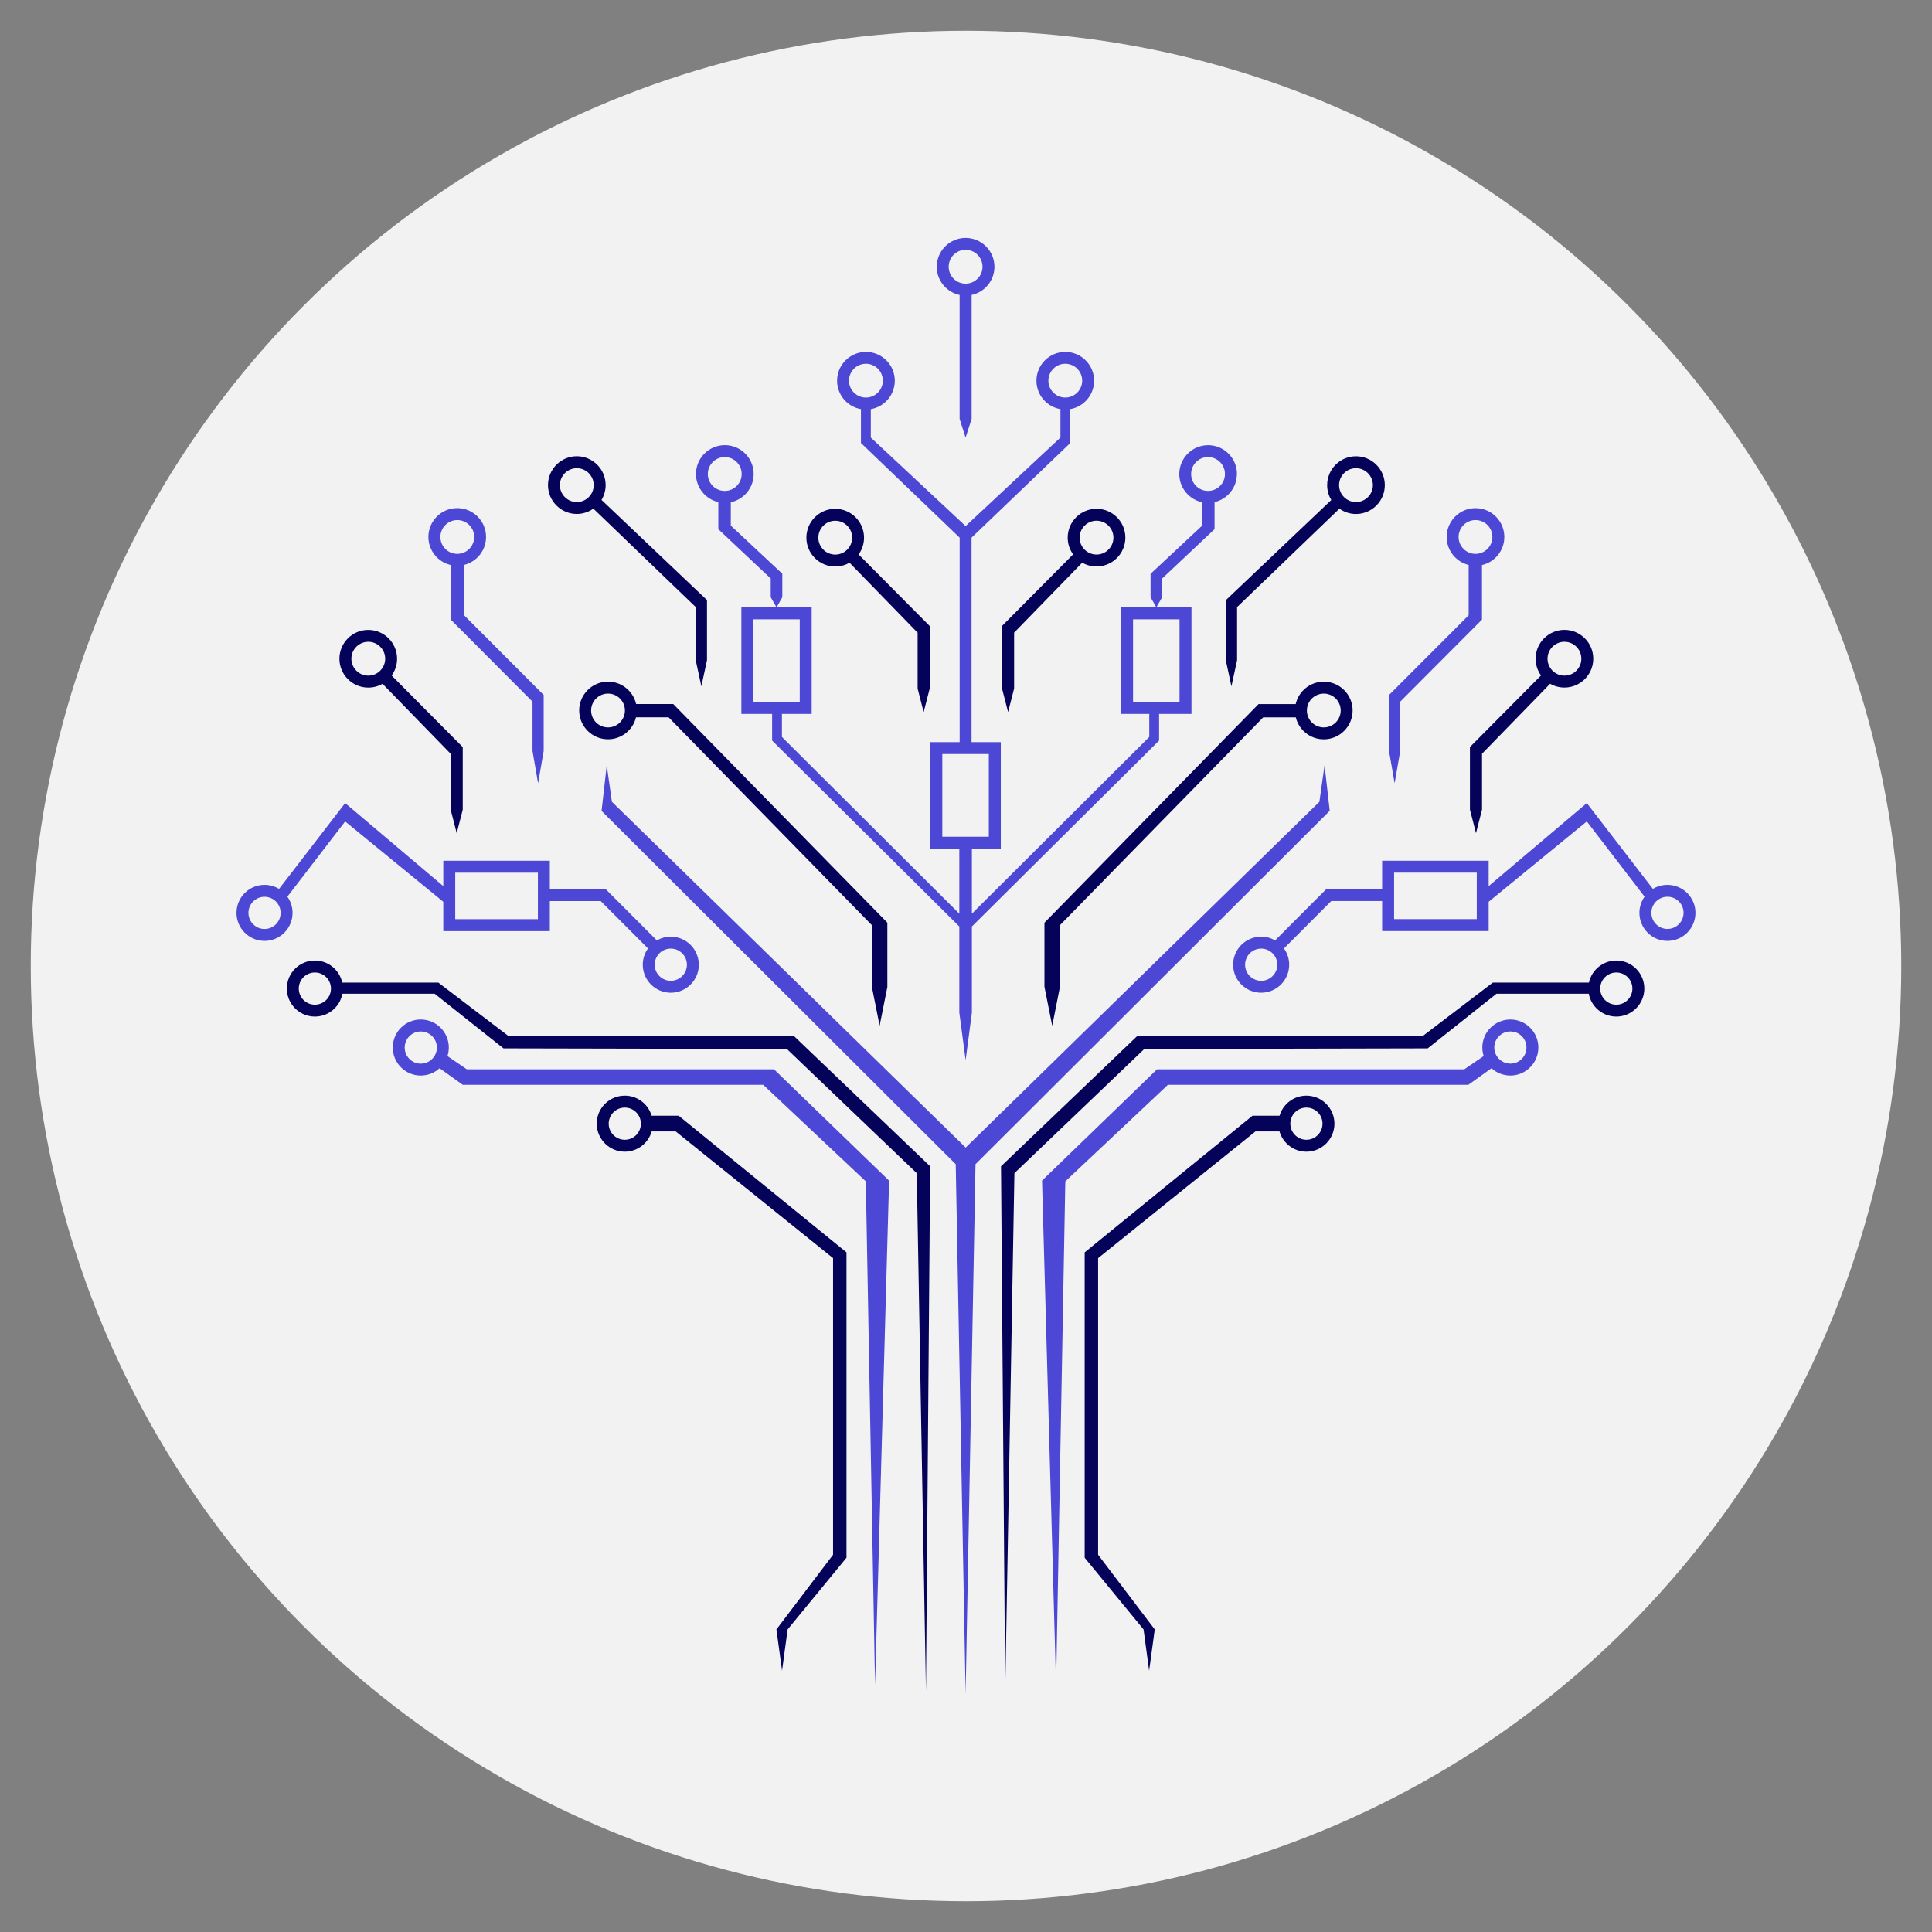
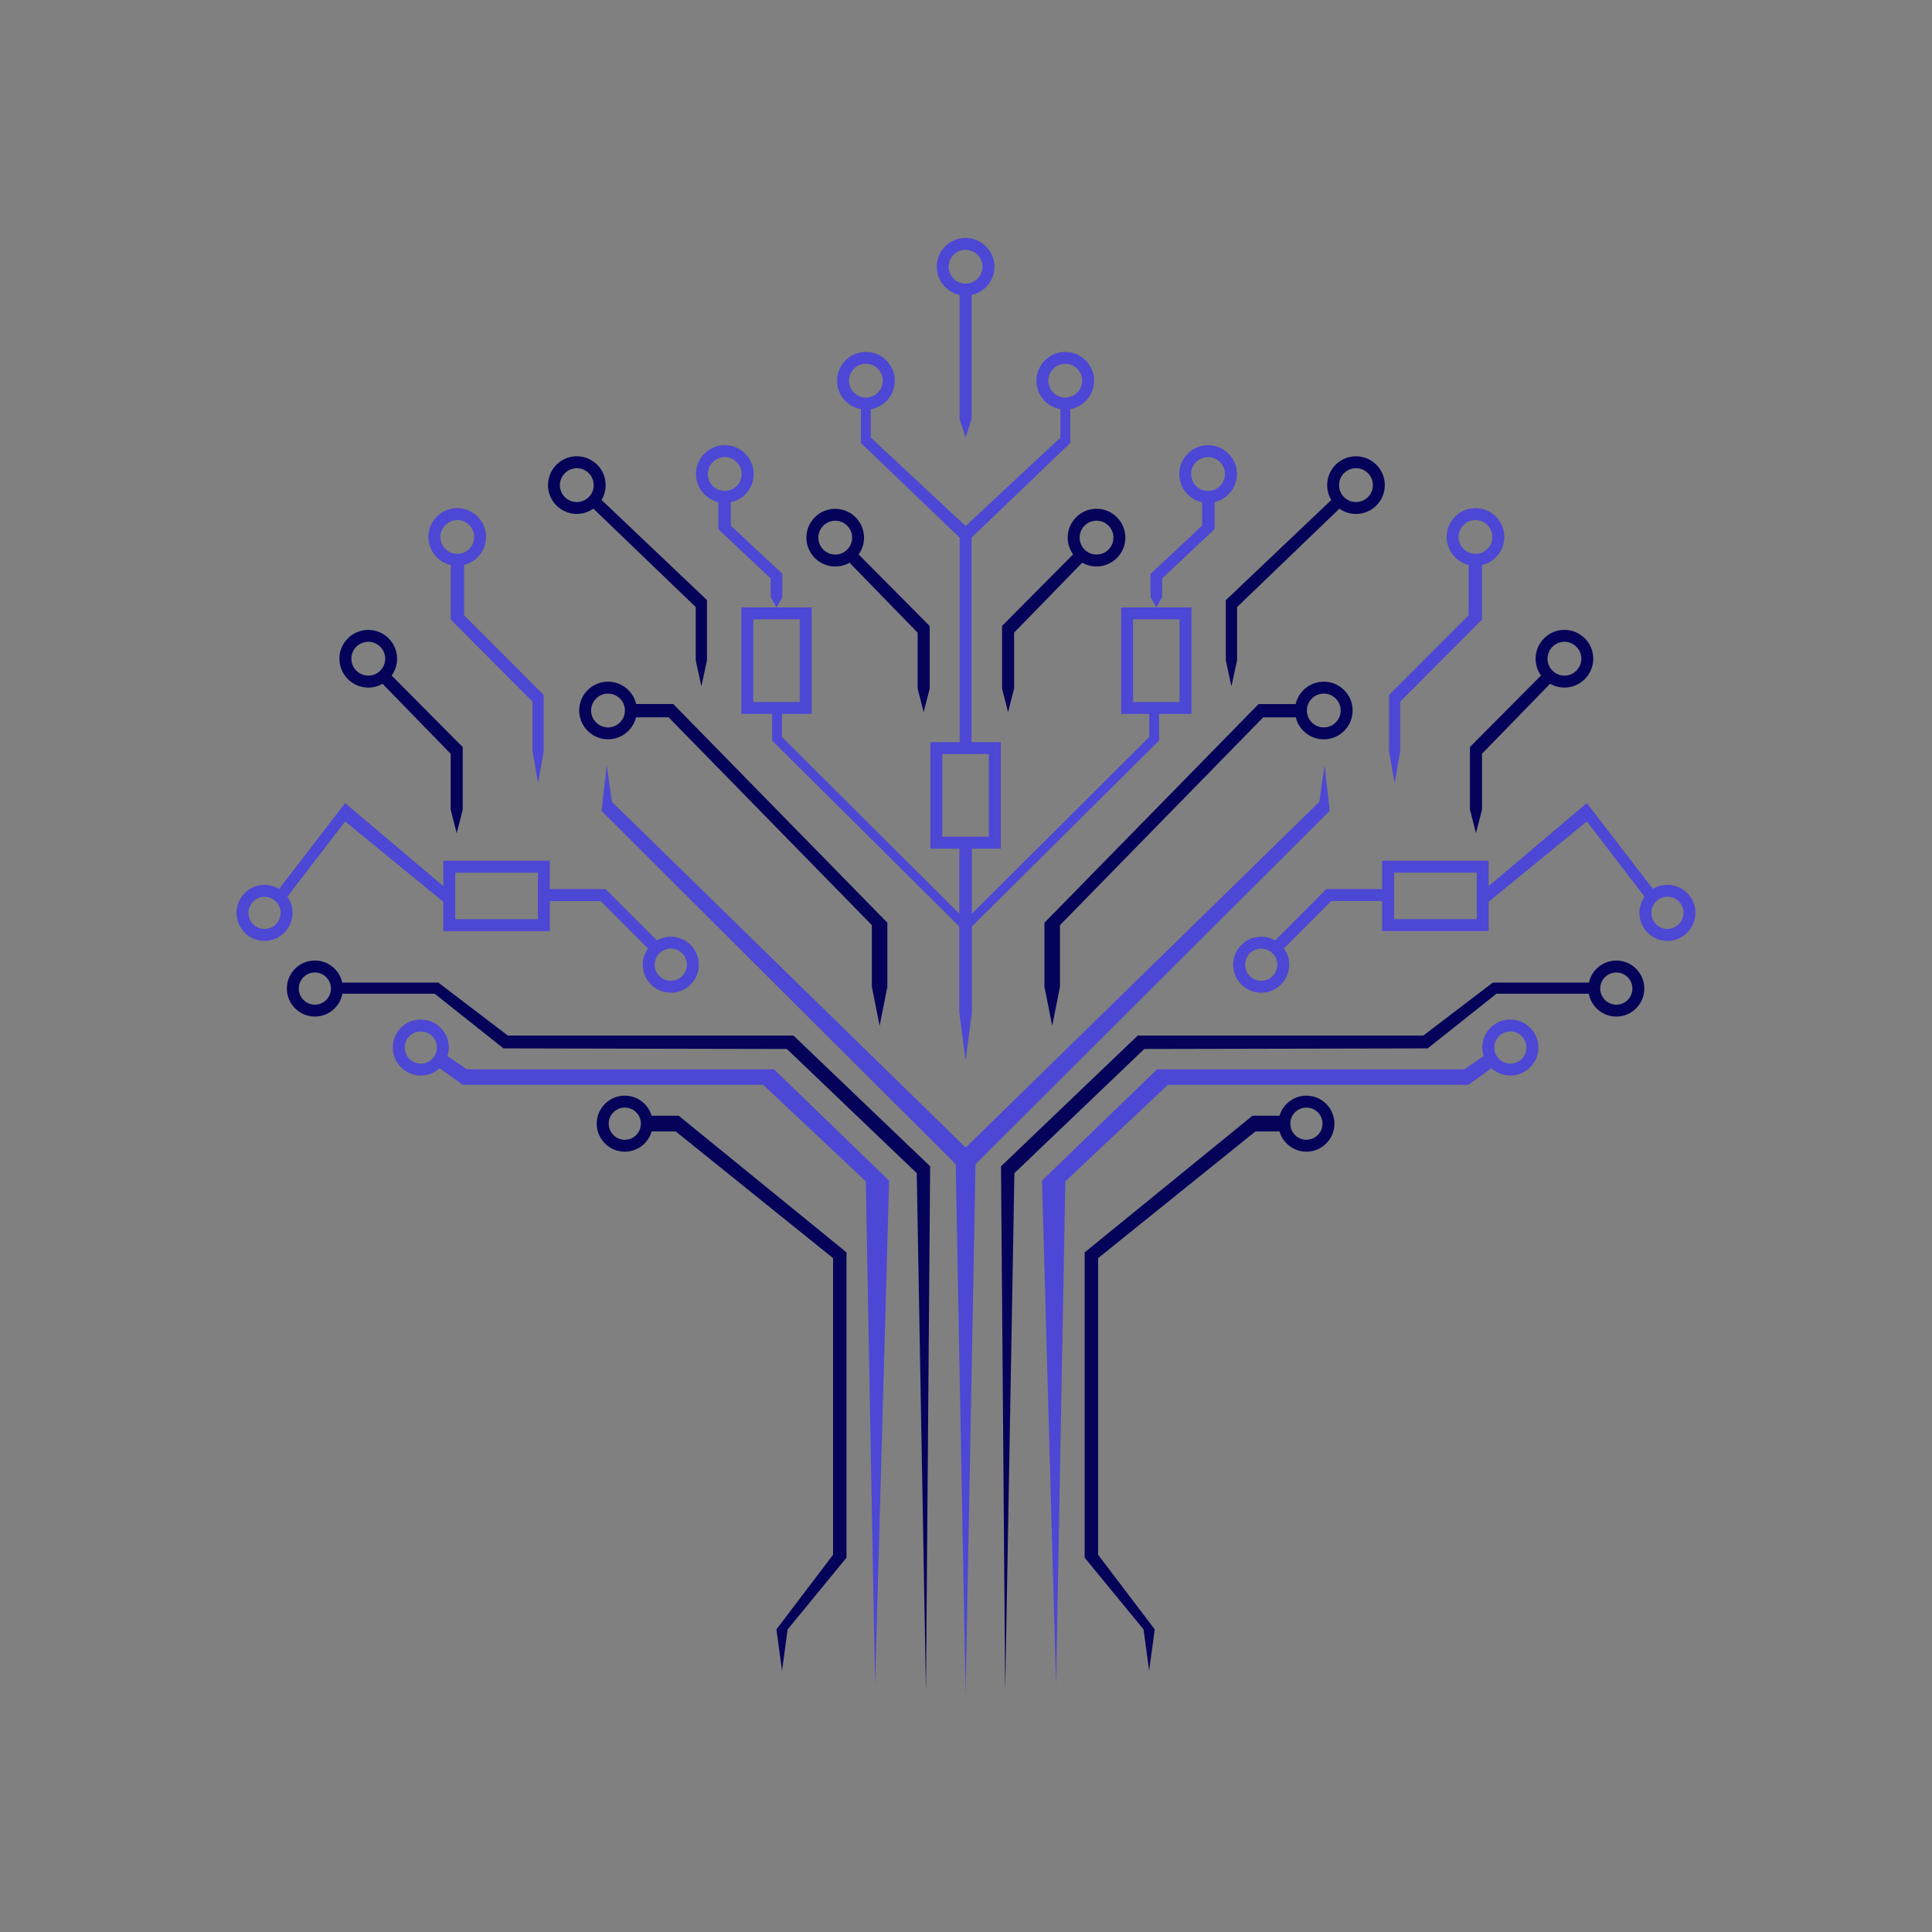
<svg xmlns="http://www.w3.org/2000/svg" id="Layer_1" viewBox="0 0 512 512">
  <rect x="0" y="0" width="512" height="512" fill="#808080" stroke="none" />
  <defs>
    <style>.cls-1{fill:#f2f2f2;}.cls-1,.cls-2,.cls-3{stroke-width:0px;}.cls-2{fill:#4c47d4;}.cls-3{fill:#050259;}</style>
  </defs>
-   <circle class="cls-1" cx="256" cy="256" r="247.85" />
  <path class="cls-3" d="M246.5,309.08l-1.11,139.09-2.44-137.27-34.42-32.91-75.1-.16-18.23-14.48h-24.46c-.65,3.45-3.67,6.05-7.3,6.05-4.09,0-7.42-3.33-7.42-7.43s3.33-7.42,7.42-7.42c3.56,0,6.53,2.5,7.26,5.85h25.47l18.41,14.03h75.69l36.23,34.65ZM87.71,261.98c0-2.35-1.91-4.26-4.27-4.26s-4.26,1.91-4.26,4.26,1.91,4.27,4.26,4.27,4.27-1.91,4.27-4.27ZM301.51,274.43h75.69s18.41-14.03,18.41-14.03h25.47c.73-3.34,3.71-5.85,7.26-5.85,4.09,0,7.42,3.33,7.42,7.42,0,4.1-3.33,7.43-7.42,7.43-3.63,0-6.65-2.61-7.3-6.05h-24.46s-18.23,14.48-18.23,14.48l-75.1.16-34.42,32.91-2.44,137.27-1.11-139.09,36.23-34.65ZM428.34,266.25c2.35,0,4.26-1.91,4.26-4.27,0-2.35-1.91-4.26-4.26-4.26-2.35,0-4.27,1.91-4.27,4.26,0,2.35,1.91,4.27,4.27,4.27ZM235.17,261.49l-2.06,10.35-2.06-10.35v-16.32s-53.86-55.07-53.86-55.07h-8.64c-.81,3.34-3.83,5.82-7.42,5.82-4.21,0-7.64-3.43-7.64-7.64s3.43-7.64,7.64-7.64c3.63,0,6.68,2.54,7.45,5.94h9.84l56.74,57.94v16.96ZM165.61,188.29c0-2.47-2.01-4.48-4.48-4.48s-4.48,2.01-4.48,4.48,2.01,4.48,4.48,4.48,4.48-2.01,4.48-4.48ZM276.79,244.53l56.74-57.94h9.84c.77-3.4,3.82-5.94,7.45-5.94,4.21,0,7.64,3.43,7.64,7.64,0,4.21-3.43,7.64-7.64,7.64-3.59,0-6.61-2.48-7.42-5.82h-8.64s-53.86,55.07-53.86,55.07v16.32s-2.05,10.35-2.05,10.35l-2.06-10.35v-16.96ZM350.82,192.77c2.47,0,4.48-2.01,4.48-4.48,0-2.47-2.01-4.48-4.48-4.48s-4.48,2.01-4.48,4.48,2.01,4.48,4.48,4.48ZM224.33,331.89v80.92l-15.6,19-1.48,10.94-1.49-10.94,15.01-19.79v-78.6l-41.7-33.58h-6.37c-.89,3.1-3.75,5.37-7.13,5.37-4.09,0-7.43-3.33-7.43-7.43s3.33-7.42,7.43-7.42c3.37,0,6.21,2.24,7.12,5.32h7.17l44.47,36.21ZM169.84,297.78c0-2.35-1.91-4.26-4.26-4.26s-4.27,1.91-4.27,4.26,1.91,4.27,4.27,4.27,4.26-1.91,4.26-4.27ZM331.92,295.68h7.17c.91-3.07,3.75-5.32,7.12-5.32,4.09,0,7.43,3.33,7.43,7.42,0,4.09-3.33,7.43-7.43,7.43-3.38,0-6.24-2.28-7.13-5.37h-6.37s-41.7,33.58-41.7,33.58v78.6s15.01,19.79,15.01,19.79l-1.49,10.94-1.48-10.94-15.6-19v-80.92s44.47-36.21,44.47-36.21ZM346.21,302.05c2.35,0,4.27-1.91,4.27-4.27s-1.91-4.26-4.27-4.26-4.26,1.91-4.26,4.26,1.91,4.27,4.26,4.27ZM187.36,159.05v15.91l-1.49,6.92-1.5-6.92v-14.09l-27.12-26.08c-1.24.88-2.77,1.41-4.39,1.41-4.21,0-7.64-3.43-7.64-7.64s3.43-7.65,7.64-7.65,7.64,3.43,7.64,7.65c0,1.43-.4,2.77-1.09,3.92l27.96,26.56ZM157.34,128.57c0-2.47-2.01-4.49-4.48-4.49s-4.48,2.01-4.48,4.49,2.01,4.48,4.48,4.48,4.48-2.01,4.48-4.48ZM352.8,132.49c-.7-1.15-1.09-2.49-1.09-3.92,0-4.22,3.43-7.65,7.64-7.65,4.21,0,7.64,3.43,7.64,7.65,0,4.21-3.43,7.64-7.64,7.64-1.63,0-3.15-.52-4.39-1.41l-27.12,26.08v14.09s-1.5,6.92-1.5,6.92l-1.49-6.92v-15.91s27.96-26.56,27.96-26.56ZM359.35,133.05c2.47,0,4.48-2.01,4.48-4.48s-2.01-4.49-4.48-4.49-4.48,2.01-4.48,4.49c0,2.47,2.01,4.48,4.48,4.48ZM246.38,165.89v16.59l-1.6,6.23-1.6-6.23v-14.81l-18.05-18.55c-1.12.65-2.42,1.01-3.79,1.01-4.21,0-7.64-3.43-7.64-7.65s3.43-7.64,7.64-7.64,7.64,3.43,7.64,7.64c0,1.66-.53,3.19-1.44,4.45l18.83,18.96ZM225.83,142.48c0-2.47-2.01-4.48-4.48-4.48s-4.48,2.01-4.48,4.48,2.01,4.49,4.48,4.49,4.48-2.01,4.48-4.49ZM122.63,197.98v16.59l-1.6,6.23-1.6-6.23v-14.81l-18.05-18.55c-1.12.65-2.42,1.01-3.79,1.01-4.21,0-7.64-3.43-7.64-7.65s3.43-7.64,7.64-7.64,7.64,3.43,7.64,7.64c0,1.66-.53,3.19-1.44,4.45l18.83,18.96ZM102.08,174.56c0-2.47-2.01-4.48-4.48-4.48s-4.48,2.01-4.48,4.48,2.01,4.49,4.48,4.49,4.48-2.01,4.48-4.49ZM408.39,179.01c-.91-1.26-1.44-2.79-1.44-4.45,0-4.21,3.43-7.64,7.64-7.64,4.21,0,7.64,3.43,7.64,7.64,0,4.22-3.43,7.65-7.64,7.65-1.37,0-2.67-.36-3.79-1.01l-18.05,18.55v14.81s-1.6,6.23-1.6,6.23l-1.6-6.23v-16.59s18.83-18.96,18.83-18.96ZM414.59,179.05c2.47,0,4.48-2.01,4.48-4.49,0-2.47-2.01-4.48-4.48-4.48s-4.48,2.01-4.48,4.48c0,2.47,2.01,4.49,4.48,4.49ZM284.39,146.92c-.91-1.26-1.44-2.79-1.44-4.45,0-4.21,3.43-7.64,7.64-7.64s7.64,3.43,7.64,7.64c0,4.22-3.43,7.65-7.64,7.65-1.37,0-2.67-.36-3.79-1.01l-18.05,18.55v14.81s-1.6,6.23-1.6,6.23l-1.6-6.23v-16.59s18.83-18.96,18.83-18.96ZM290.59,146.96c2.47,0,4.48-2.01,4.48-4.49,0-2.47-2.01-4.48-4.48-4.48-2.47,0-4.48,2.01-4.48,4.48,0,2.47,2.01,4.49,4.48,4.49Z" />
  <path class="cls-2" d="M352.38,214.89l-93.86,93.63h0s-2.62,140.44-2.62,140.44l-2.62-140.43h0s-93.86-93.63-93.86-93.63l1.37-12.09,1.37,9.68,93.75,91.63,93.74-91.63,1.37-9.68,1.37,12.09ZM185.2,255.66c0,4.09-3.33,7.42-7.43,7.42s-7.43-3.33-7.43-7.42c0-1.6.51-3.1,1.39-4.31l-12.54-12.56h-13.48v7.96h-28.23v-7.77l-26.01-21.29-15.31,19.94c.86,1.21,1.37,2.69,1.37,4.29,0,4.09-3.33,7.43-7.42,7.43s-7.43-3.33-7.43-7.43,3.33-7.42,7.43-7.42c1.41,0,2.73.4,3.85,1.07l17.51-22.74,26.01,22v-6.72h28.23v7.51h14.79l13.57,13.6c1.08-.62,2.35-.99,3.69-.99,4.09,0,7.43,3.33,7.43,7.43ZM74.37,241.92c0-2.35-1.91-4.26-4.26-4.26s-4.27,1.91-4.27,4.26,1.91,4.27,4.27,4.27,4.26-1.91,4.26-4.27ZM142.55,231.27h-21.91v12.32h21.91v-12.32ZM182.04,255.66c0-2.35-1.91-4.27-4.27-4.27s-4.27,1.91-4.27,4.27,1.92,4.26,4.27,4.26,4.27-1.91,4.27-4.26ZM334.23,248.23c1.34,0,2.61.36,3.69.99l13.57-13.6h14.79s0-7.51,0-7.51h28.23v6.72s26.01-22,26.01-22l17.51,22.74c1.12-.68,2.44-1.07,3.85-1.07,4.09,0,7.43,3.33,7.43,7.42,0,4.09-3.33,7.43-7.43,7.43-4.09,0-7.42-3.33-7.42-7.43,0-1.6.51-3.08,1.37-4.29l-15.31-19.94-26.01,21.29v7.77h-28.23v-7.96s-13.48,0-13.48,0l-12.54,12.56c.88,1.22,1.39,2.71,1.39,4.31,0,4.09-3.33,7.42-7.43,7.42-4.09,0-7.43-3.33-7.43-7.42,0-4.09,3.33-7.43,7.43-7.43ZM441.89,246.18c2.35,0,4.27-1.91,4.27-4.27s-1.91-4.26-4.27-4.26c-2.35,0-4.26,1.91-4.26,4.26,0,2.35,1.91,4.27,4.26,4.27ZM369.45,243.58h21.91s0-12.32,0-12.32h-21.91s0,12.32,0,12.32ZM334.23,259.92c2.35,0,4.27-1.91,4.27-4.26s-1.92-4.27-4.27-4.27-4.27,1.91-4.27,4.27,1.91,4.26,4.27,4.26ZM235.62,312.87l-3.72,133.72-2.45-133.52-27.19-25.59h-79.62l-6.14-4.39c-1.31,1.2-3.07,1.94-4.99,1.94-4.09,0-7.42-3.33-7.42-7.43s3.33-7.42,7.42-7.42,7.43,3.33,7.43,7.42c0,.79-.13,1.56-.36,2.27l5.14,3.51h81.4l30.48,29.49ZM115.78,277.61c0-2.35-1.91-4.26-4.27-4.26s-4.26,1.91-4.26,4.26,1.91,4.27,4.26,4.27,4.27-1.91,4.27-4.27ZM306.65,283.38h81.4s5.14-3.51,5.14-3.51c-.23-.71-.36-1.48-.36-2.27,0-4.09,3.33-7.42,7.43-7.42,4.09,0,7.42,3.33,7.42,7.42,0,4.09-3.33,7.43-7.42,7.43-1.92,0-3.67-.73-4.99-1.94l-6.14,4.39h-79.62s-27.19,25.59-27.19,25.59l-2.45,133.52-3.72-133.72,30.48-29.49ZM400.27,281.87c2.35,0,4.26-1.91,4.26-4.27s-1.91-4.26-4.26-4.26c-2.35,0-4.27,1.91-4.27,4.26,0,2.35,1.91,4.27,4.27,4.27ZM207.32,152.07v6.19l-1.53,2.7h0s0,0,0,0l-1.54-2.7v-4.95l-13.89-13.08v-7.17c-3.39-.78-5.92-3.82-5.92-7.44,0-4.22,3.43-7.65,7.65-7.65s7.64,3.43,7.64,7.65c0,3.67-2.61,6.75-6.06,7.47v6.2l13.67,12.77ZM192.07,130.1c2.47,0,4.48-2.01,4.48-4.48s-2.01-4.49-4.48-4.49-4.49,2.01-4.49,4.49,2.01,4.48,4.49,4.48ZM327.79,125.62c0,3.62-2.53,6.66-5.92,7.44v7.17l-13.89,13.08v4.95l-1.54,2.7h0s0,0,0,0l-1.53-2.7v-6.19l13.67-12.77v-6.2c-3.45-.73-6.06-3.8-6.06-7.47,0-4.22,3.43-7.65,7.64-7.65s7.65,3.43,7.65,7.65ZM324.63,125.62c0-2.47-2.01-4.49-4.49-4.49s-4.48,2.01-4.48,4.49,2.01,4.48,4.48,4.48,4.49-2.01,4.49-4.48ZM254.55,142.47h0M144.08,184.17v14.87l-1.48,8.53-1.48-8.53v-13.1l-21.67-21.75v-14.46c-3.39-.77-5.92-3.82-5.92-7.44,0-4.21,3.43-7.64,7.64-7.64s7.64,3.43,7.64,7.64c0,3.59-2.49,6.61-5.83,7.42v13.33l21.09,21.12ZM121.19,146.78c2.47,0,4.48-2.01,4.48-4.48s-2.01-4.48-4.48-4.48-4.48,2.01-4.48,4.48,2.01,4.48,4.48,4.48ZM389.21,163.05v-13.33c-3.34-.81-5.83-3.83-5.83-7.42,0-4.21,3.43-7.64,7.64-7.64s7.64,3.43,7.64,7.64c0,3.62-2.53,6.66-5.92,7.44v14.46s-21.67,21.75-21.67,21.75v13.1s-1.48,8.53-1.48,8.53l-1.48-8.53v-14.87s21.09-21.12,21.09-21.12ZM395.5,142.3c0-2.47-2.01-4.48-4.48-4.48s-4.48,2.01-4.48,4.48c0,2.47,2.01,4.48,4.48,4.48s4.48-2.01,4.48-4.48ZM205.79,160.97h0s0,0,0,0h.02ZM263.54,70.69c0,3.67-2.6,6.74-6.05,7.47v32.86l-1.6,4.95-1.58-4.95v-32.85c-3.45-.73-6.06-3.8-6.06-7.47,0-4.22,3.43-7.65,7.64-7.65s7.65,3.43,7.65,7.65ZM260.38,70.69c0-2.47-2.01-4.49-4.49-4.49s-4.48,2.01-4.48,4.49,2.01,4.48,4.48,4.48,4.49-2.01,4.49-4.48ZM315.75,160.97v28.23h-8.58v7.06l-49.61,49.27v22.82l-1.66,12.6-1.67-12.6v-22.82l-49.61-49.27v-7.06h-8.15v-28.23h9.32s0,0,0,0h9.31v28.23h-7.88v6.1l47.01,46.84v-17.23h-7.66v-28.23h7.75v-54.2l-26.16-25.08v-8.98c-3.59-.62-6.32-3.75-6.32-7.52,0-4.21,3.43-7.64,7.65-7.64s7.64,3.43,7.64,7.64c0,3.78-2.76,6.92-6.36,7.53v7.53s19.4,18.11,25.13,23.45c5.74-5.36,25.13-23.45,25.13-23.45v-7.53c-3.61-.61-6.36-3.75-6.36-7.53,0-4.21,3.42-7.64,7.64-7.64s7.64,3.43,7.64,7.64c0,3.76-2.73,6.9-6.31,7.52v8.98l-26.17,25.08v54.2h7.75v28.23h-7.66v17.23l47.01-46.84v-6.1h-7.45v-28.23h9.32s0,0,0,0h9.31ZM282.31,105.36c2.47,0,4.48-2.01,4.48-4.48s-2.01-4.48-4.48-4.48-4.48,2.01-4.48,4.48,2.01,4.48,4.48,4.48ZM229.48,105.36c2.47,0,4.48-2.01,4.48-4.48s-2.01-4.48-4.48-4.48-4.49,2.01-4.49,4.48,2.01,4.48,4.49,4.48ZM211.94,186.04v-21.91h-12.32v21.91h12.32ZM262.05,221.74v-21.91h-12.33v21.91h12.33ZM312.59,164.13h-12.32v21.91h12.32v-21.91ZM306.44,160.97h0s0,0,0,0h.02Z" />
</svg>